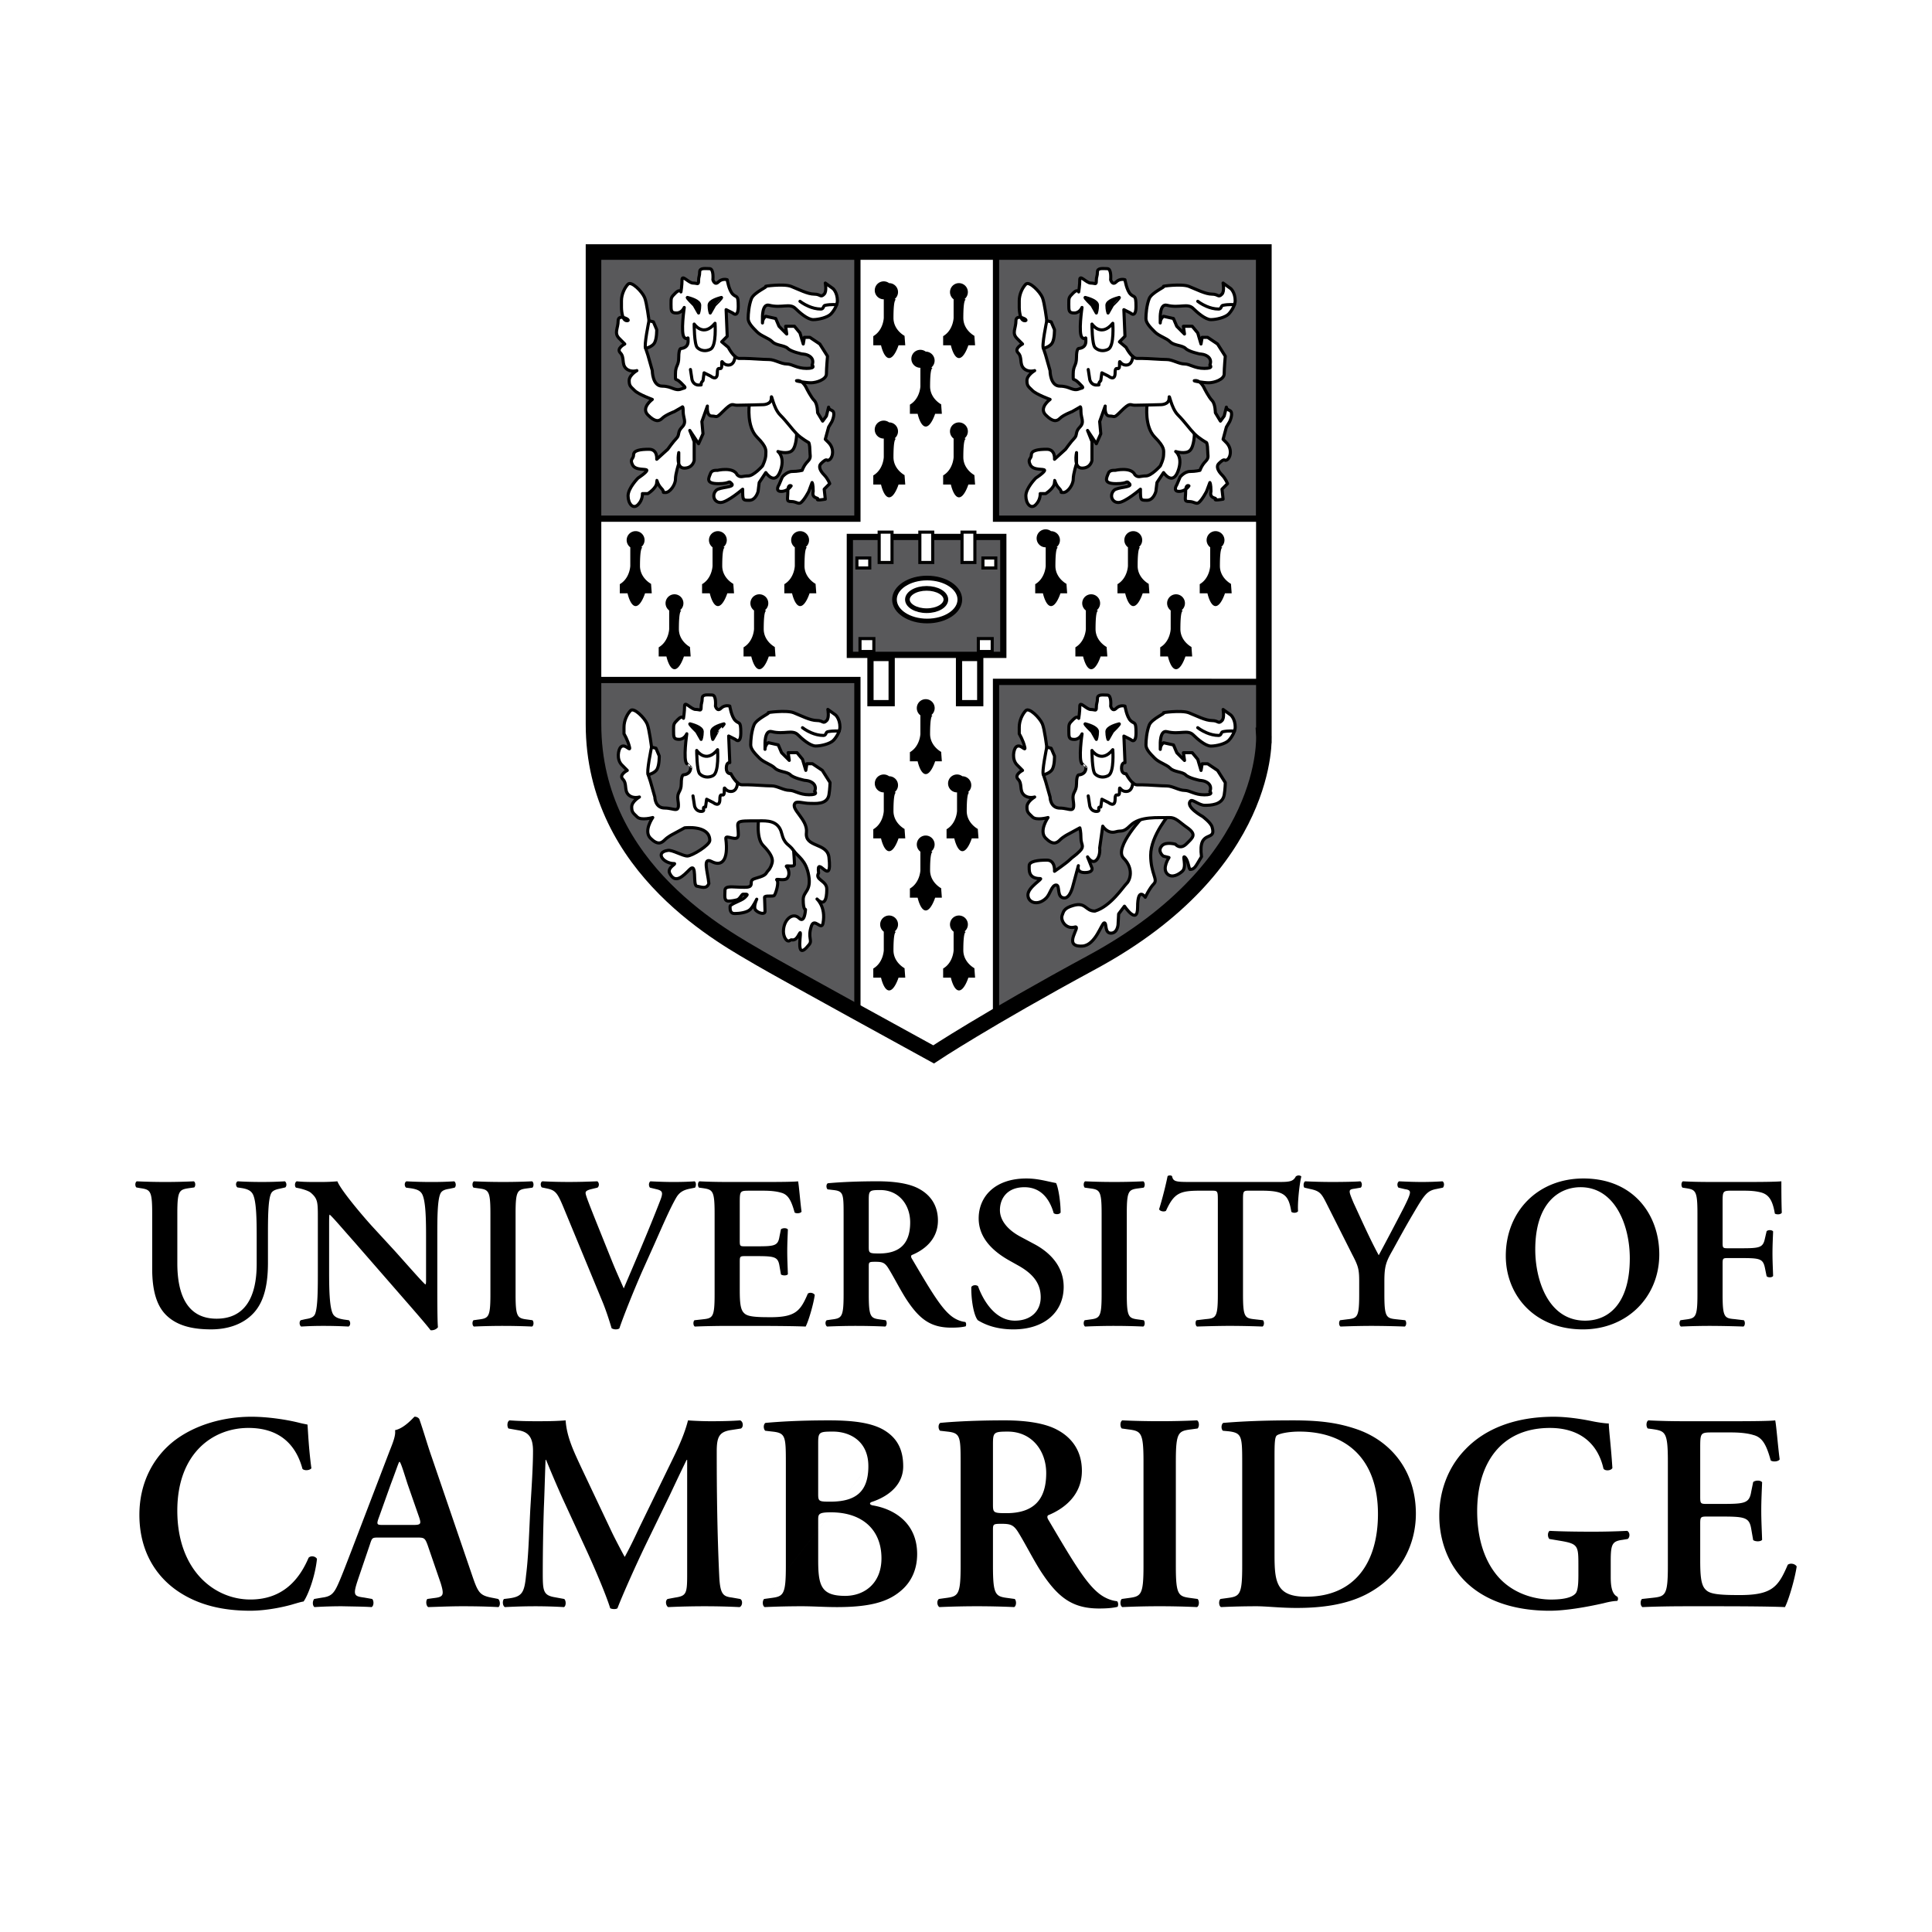
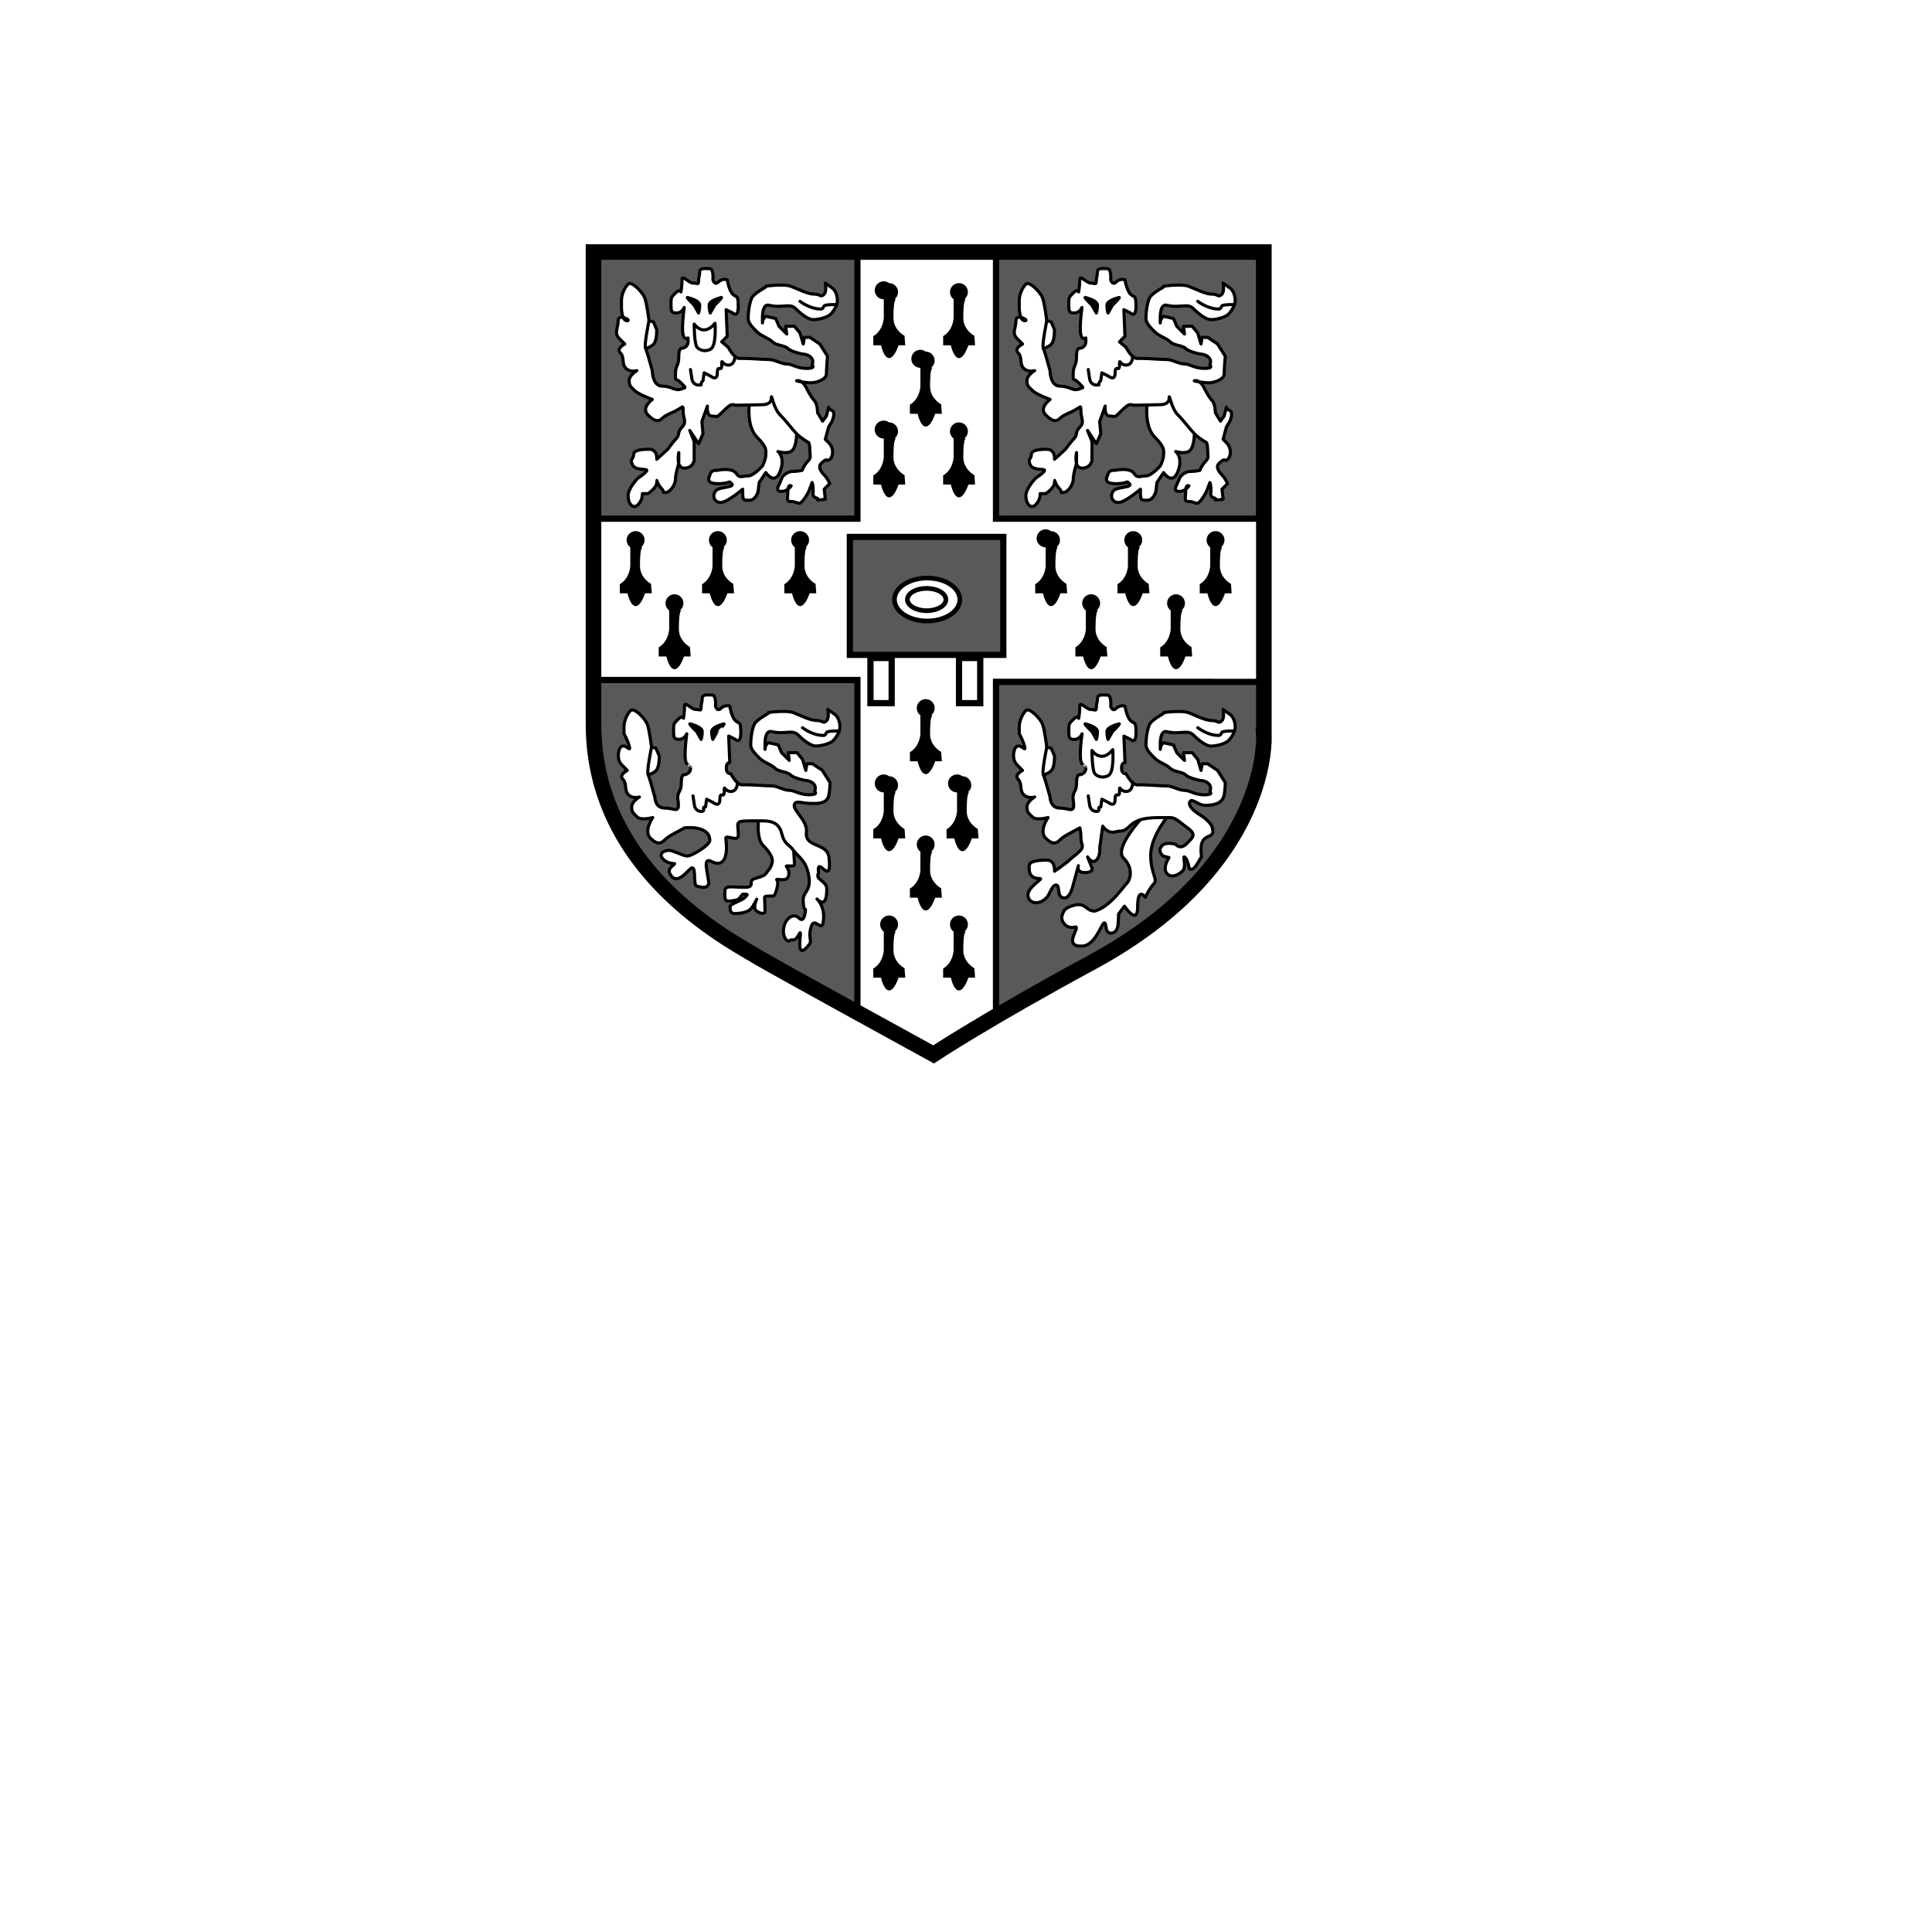
<svg xmlns="http://www.w3.org/2000/svg" width="2500" height="2500" viewBox="0 0 192.756 192.756">
  <path fill-rule="evenodd" clip-rule="evenodd" fill="#fff" d="M0 0h192.756v192.756H0V0z" />
  <path fill-rule="evenodd" clip-rule="evenodd" fill="#59595b" stroke="#000" stroke-width=".622" stroke-miterlimit="2.613" d="M59.276 25.275V51.75h26.267V25.275H59.276zM59.276 67.843s-2.627 16.841 14.347 26.475c5.165 2.932 11.92 6.702 11.92 6.702V67.843H59.276zM99.373 25.275V51.75h26.266V25.275H99.373zM99.373 68.031v33.313s7.189-3.568 13.512-7.704c6.467-4.232 9.873-9.828 9.873-9.828 5.277-8.204 3.338-15.782 3.338-15.782H99.373v.001z" />
  <path d="M114.438 40.411s-.271 2.15.775 3.2c1.043 1.051.879 1.327.879 1.77s-.33 1.106-.33 1.106-.881.995-1.43.995-.77.221-1.1-.111c-.367-.826-1.979-.442-1.979-.442s-.523-.072-.66.267c-.207.513-.551 1.06.77 1.06s.936-.388 1.32 0c.383.387-1.197.319-1.539.663-.469.469-.221 1.216.439 1.216.658 0 2.199-1.327 2.199-1.327 0 1.106 0 1.106.658 1.106.66 0 .881-.885.881-.885l.109-.885.66-.995s.879 1.328 1.43-.11c.549-1.438-.221-1.991-.221-1.991s1.004.318 1.43-.11c.426-.429.438-1.659.438-1.659l-1.539-4.091-3.19 1.223z" fill-rule="evenodd" clip-rule="evenodd" fill="#fff" stroke="#000" stroke-width=".31" stroke-linecap="round" stroke-linejoin="round" stroke-miterlimit="2.613" />
  <path d="M104.438 32s-.225-1.82-.439-2.322c-.266-.612-1.32-1.659-1.65-1.327-.33.332-.658.995-.658 1.658v.664s0 1.326.549 1.326-.879-.774-.879 0-.439 1.217.109 1.77l.549.553s-.879.442-.439.885.111 1.093.551 1.536c.439.442 1.098.233 1.098.233s-.77.442-.77.995c0 .553.166.608.551.995.385.386 1.758.884 1.758.884s-1.152.83-.439 1.548c.715.719 1.1.664 1.43.332.33-.332 1.209-.664 1.209-.664l.77-.442s.109-.221.109.442c0 .664.387 1.05-.109 1.548-.494.498-.219.774-.549 1.106-.33.332-.881 1.105-.881 1.105l-1.098.995s.109-.995-.77-.995c-.881 0-1.541.11-1.541.553s-.406.381-.109.995c.299.614 1.43.354 1.43.553s-.881.774-.881.774-.988.995-.988 1.769.496 1.382.988.884c.496-.497.441-1.105.441-1.105h.549s.881-.553.881-1.106 0 .111.439.553 0 .442.439.442.99-.775.99-1.327c0-.553.328-1.548.328-1.548v-1.106s-.328 1.548.551 1.548.99-.774.99-.774v-1.879l-.441-1.106.879 1.327.441-.995-.086-.957-.025-.259.551-1.549s-.109.996.439.996c.551 0 .385.277 1.1-.442.99-.995.91-.636 1.402-.636.584 0 2.557-.055 2.557-.055s.879.028.879-.636c0-.663.166.94.881 1.659.713.719 1.152 1.382 1.646 1.88.498.498 1.211.884 1.211.884s.109.222.109.775c0 .552.166.718-.221 1.106-.383.387-.549.884-.549.884s-.439.111-.988.111c-.551 0-.99.552-.99.552l-.33.774s-.439.664.219.664c.662 0 .99-.553.99-.553s-.328-.221-.328.553-.193 1.01.328 1.01c.549 0 .727.315.99.095.361-.301.77-1.105.77-1.105l.33-.885s.107.111.107.885c-.184.774.615.599.441.774-.174.174.771 0 .771 0l-.111-.996.551-.553s-.172-.483-.561-.875c-.389-.391-.59-.844-.32-1.115.27-.271.518-.477.66-.332.463 0 .805-1.069.109-1.77l-.328-.331.328-1.217.33-.553s.43-.922 0-1.105c-.373-.159-.33-.332-.33-.332l-.219.884-.375.507-.506-.838s0-.884-.33-1.216c-.328-.332-.77-1.216-.77-1.216s-.33-.774-.879-.774.77.22 1.32.22c.549 0 1.539-.331 1.539-.884 0-.553.109-1.769.109-1.769l-.77-1.216-.99-.663h-.549l-.111.663-.328-1.105-.551-.664h-.879l.109.774-.77-.774-.33-.773-.988-.221s-.33.221-.33.664v-.442s-.068-1.513.66-1.327c1.277.327 2.061-.25 2.639.332.385.387 1.207 1.105 1.756 1.105.553 0 1.432-.221 1.762-.553s.66-.932.66-1.327c0-.84-.441-1.216-.441-1.216l-.508-.366-.26-.187s.158.834-.111 1.106c-.389.391-.33 0-.99 0s-1.562-.48-2.309-.774c-.746-.294-2.811 0-2.527 0s-1.186.6-1.43 1.216c-.264.664-.33 1.548-.33 1.991s.439.885.881 1.327c.438.442 1.152.607 1.539.995.383.387 1.207.332 1.539.663.328.332 1.428.553 1.428.553s.551 0 .881.332c.328.331.109.774.109.774s.439.332-.551.332-1.428-.442-1.979-.442-1.209-.442-1.758-.442c-.551 0-1.871-.11-2.42-.11h-.549c-.551 0-1.1-1.105-1.1-1.105l-.66-.553.549-.553-.109-2.655.66.333s.549.553.549-.664c0-1.216-.164-.829-.549-1.216s-.551-1.438-.551-1.438-.494-.166-.879.221-.549-.221-.549-.221.109-1.106-.332-1.106c-.439 0-.988-.111-.988.332 0 .442-.111.442-.111.884s-.109.221-.549.221-1.1-.885-1.1-.332c0 .553-.109 1.216-.109 1.216s-.109-.331-.549.111c-.439.442-.439.442-.439 1.105 0 .665-.002.886.549.886.549 0 .77-.553.77-.553s-.385 2.599 0 2.985.385-.332.385.387-.715.719-.715.719-.221 0-.221.885c0 .884-.328.774-.328 1.658s-.057.277.549.884c.605.609.459.447.055.609-.664.265-.934-.276-1.924-.276s-.99-1.548-.99-1.548l-.439-1.548-.219-.664s.664-.167.879-.553c.246-.442.221-1.327.221-1.327l-.33-.774-.439-.112z" fill-rule="evenodd" clip-rule="evenodd" fill="#fff" stroke="#000" stroke-width=".31" stroke-linecap="round" stroke-linejoin="round" stroke-miterlimit="2.613" />
-   <path d="M108.945 32.333s.904 1.359 2.078-.078c0 0 .172 2.255-.447 2.585-.471.25-.996.162-1.322-.167-.313-.312-.309-2.34-.309-2.34" fill="none" stroke="#000" stroke-width=".31" stroke-linecap="round" stroke-linejoin="round" stroke-miterlimit="2.613" />
  <path d="M108.285 29.679c.199.06 1.209.309 1.209.774s-.111.774-.111.774l-.438-.774s-.861-.833-.66-.774zM111.646 29.681c-.201.059-1.209.309-1.209.773s.111.774.111.774l.439-.774c.001.001.859-.832.659-.773z" fill-rule="evenodd" clip-rule="evenodd" stroke="#000" stroke-width=".31" stroke-linecap="round" stroke-linejoin="round" stroke-miterlimit="2.613" />
  <path d="M113.012 35.556s0 .868-.658.868c-.66 0-.66-.774-.66 0s-.439-.111-.439.774c0 .884-.66.332-.66.332m-.001-.001l-.66-.332-.109.774m-.001.001c-.441.442.109.442-.441.442-.549 0-.658-.552-.658-.552m0 0l-.152-.996m10.927-6.805s.354.284.883.507c.344.146.764.266 1.205.266.281 0 .219-.331.418-.371.6-.122 1.152-.061 1.152-.061M104.438 32s-.535 2.56-.33 2.765" fill="none" stroke="#000" stroke-width=".31" stroke-linecap="round" stroke-linejoin="round" stroke-miterlimit="2.613" />
  <path d="M114.199 81.309s-3.141 3.267-2.096 4.316c1.045 1.051.641 2.198.301 2.521-.34.322-1.584 2.284-3.168 2.755-.957 0-.879-.928-2.158-.56-.971.278-.965.627-1.102.966-.207.514.369 1.43 1.25 1.188.746-.205-1.342 2.003.752 1.896 1.332-.066 1.93-2.316 2.199-2.316s0 1.028.66 1.028.713-.86.713-.86l.057-1.061.582-.77s1.311 1.961 1.311.11c0-2.137.764-1 .764-1s.436-.924.863-1.352c.426-.429-.322-1.012-.322-2.839 0-2.008 1.955-4.196 1.955-4.196l-2.561.174z" fill-rule="evenodd" clip-rule="evenodd" fill="#fff" stroke="#000" stroke-width=".31" stroke-linecap="round" stroke-linejoin="round" stroke-miterlimit="2.613" />
  <path d="M104.438 74.542s-.225-1.821-.439-2.323c-.266-.612-1.32-1.658-1.65-1.327-.33.332-.658.996-.658 1.659v.663s.387.629.549 1.328c.125.538-.449-.434-.879 0-.229.228-.439 1.216.109 1.769l.549.553s-.879.442-.439.884c.439.443.111 1.094.551 1.536s1.098.233 1.098.233-.77.443-.77.995c0 .553.166.608.551.995s1.553.058 1.553.058-.947 1.34-.234 2.059c.715.718 1.1.502 1.43.171.33-.332.826-.574.826-.574l1.152-.626s.109.35.109 1.013c0 .664.387.805-.109 1.303-.494.497-.688.548-1.02.879-.33.331-1.508 1.138-1.508 1.138s.109-1.115-.77-1.115c-.881 0-1.754.114-1.754.557s-.111 1.287 1.109 1.287c.287 0-1.236.856-1.236 1.63 0 .775 1.002 1.136 1.834.301.389-.392.541-1.288.98-1.288s-.012 1.289.84 1.289c.549 0 .822-1.157.822-1.157l.557-2.062s-.24.688.639.688c.881 0 .717-.463.717-.463l-.441-1.105s.447.759.879.324c.434-.436.33-1.208.33-1.208l.307-2.181s.469.816 1.322.558c.527-.158.693.119 1.408-.6.988-.996 2.793-.771 3.891-.815.66-.027.955.404 1.783.986 1.023.719.564 1.019-.045 1.63-.639.643-1.107.043-1.107.043s-.934-.262-1.322.129c-.555.558.113 1.06.113 1.06l.568.142s-.725 1.073-.17 1.63c.467.47 1.152.045 1.492-.257.52-.463-.094-1.768.299-1.373.293.295.332 1.038.475 1.184.465 0 .549-.282 1.146-1.27-.383-2.873 1.535-1.373 1.055-2.966-.133-.448-.943-1.041-.943-1.041s-1.783-.977-1.199-1.562c.191-.193.857.443 1.406.443.551 0 1.771-.021 1.947-1.047.094-.543.109-1.216.109-1.216l-.77-1.216-.99-.664h-.549l-.111.664-.328-1.106-.551-.663h-.879l.109.773-.77-.773-.33-.774-.988-.221s-.33.221-.33.663v-.442s-.068-1.513.66-1.326c1.277.326 2.061-.25 2.639.332.385.387 1.207 1.106 1.756 1.106.553 0 1.432-.222 1.762-.554s.66-.933.66-1.327c0-.84-.441-1.217-.441-1.217l-.508-.365-.26-.187s.158.833-.111 1.106c-.389.39-.33 0-.99 0s-1.562-.481-2.309-.775c-.746-.293-2.811 0-2.527 0s-1.186.601-1.43 1.217c-.264.664-.33 1.547-.33 1.99s.439.885.881 1.328c.438.441 1.152.607 1.539.995.383.386 1.207.332 1.539.663.328.332 1.428.552 1.428.552s.551.001.881.333c.328.332.109.773.109.773s.439.332-.551.332-1.428-.442-1.979-.442-1.209-.443-1.758-.443c-.551 0-1.871-.109-2.42-.109h-.549c-.551 0-1.1-1.107-1.1-1.107s-.457.059-.457-.552.346-.554.346-.554l-.109-2.654.66.333s.549.552.549-.664-.164-.83-.549-1.216c-.385-.388-.551-1.438-.551-1.438s-.494-.166-.879.221-.549-.221-.549-.221.109-1.105-.332-1.105c-.439 0-.988-.111-.988.332s-.111.442-.111.885c0 .442-.109.221-.549.221s-1.1-.885-1.1-.332c0 .553-.109 1.217-.109 1.217s-.109-.332-.549.11-.439.442-.439 1.105-.002.885.549.885c.549 0 .77-.554.77-.554s-.385 2.603 0 2.988c.385.388.385.384.385.384 0 .719-.715.719-.715.719s-.221 0-.221.885c0 .884-.461.784-.328 1.658.215 1.417-.33.773-1.32.773s-.99-1.104-.99-1.104l-.439-1.549-.219-.663s.664-.166.879-.553c.246-.442.221-1.327.221-1.327l-.33-.774-.442-.113z" fill-rule="evenodd" clip-rule="evenodd" fill="#fff" stroke="#000" stroke-width=".31" stroke-linecap="round" stroke-linejoin="round" stroke-miterlimit="2.613" />
  <path d="M108.945 74.874s.904 1.36 2.078-.078c0 0 .172 2.256-.447 2.586-.471.25-.996.162-1.322-.166-.313-.315-.309-2.342-.309-2.342" fill="none" stroke="#000" stroke-width=".31" stroke-linecap="round" stroke-linejoin="round" stroke-miterlimit="2.613" />
  <path d="M108.285 72.22c.199.059 1.209.309 1.209.775 0 .465-.111.774-.111.774l-.438-.774s-.861-.833-.66-.775zM111.646 72.222c-.201.06-1.209.308-1.209.774 0 .465.111.774.111.774l.439-.774c.001 0 .859-.833.659-.774z" fill-rule="evenodd" clip-rule="evenodd" stroke="#000" stroke-width=".31" stroke-linecap="round" stroke-linejoin="round" stroke-miterlimit="2.613" />
  <path d="M113.012 78.097s0 .868-.658.868c-.66 0-.66-.773-.66 0 0 .774-.439-.11-.439.774s-.66.333-.66.333m-.001 0l-.66-.333-.109.774m-.001 0c-.486 0 .109.441-.441.441-.549 0-.658-.552-.658-.552m0 0l-.152-.995m10.927-6.804s.354.283.883.507c.344.146.764.267 1.205.267.281 0 .219-.332.418-.372.6-.121 1.152-.061 1.152-.061m-18.72 1.598s-.535 2.56-.33 2.764" fill="none" stroke="#000" stroke-width=".31" stroke-linecap="round" stroke-linejoin="round" stroke-miterlimit="2.613" />
  <path d="M74.751 40.411s-.27 2.15.775 3.2c1.044 1.051.879 1.327.879 1.77s-.33 1.106-.33 1.106-.879.995-1.429.995-.77.221-1.1-.111c-.369-.826-1.979-.442-1.979-.442s-.523-.072-.66.267c-.206.513-.549 1.06.77 1.06 1.32 0 .935-.388 1.32 0 .384.387-1.197.319-1.54.663-.466.469-.22 1.216.44 1.216.659 0 2.199-1.327 2.199-1.327 0 1.106 0 1.106.66 1.106s.879-.885.879-.885l.11-.885.66-.995s.88 1.328 1.43-.11c.549-1.438-.22-1.991-.22-1.991s1.003.318 1.43-.11c.426-.429.438-1.659.438-1.659l-1.538-4.091-3.194 1.223z" fill-rule="evenodd" clip-rule="evenodd" fill="#fff" stroke="#000" stroke-width=".31" stroke-linecap="round" stroke-linejoin="round" stroke-miterlimit="2.613" />
  <path d="M64.751 32s-.223-1.82-.44-2.322c-.264-.612-1.319-1.659-1.648-1.327-.33.332-.66.995-.66 1.658v.664s0 1.326.549 1.326c.55 0-.879-.774-.879 0s-.44 1.217.11 1.77l.55.553s-.88.442-.44.885.11 1.093.55 1.536c.439.442 1.099.233 1.099.233s-.769.442-.769.995c0 .553.165.608.549.995.385.386 1.759.884 1.759.884s-1.154.83-.439 1.548c.715.719 1.1.664 1.43.332.33-.332 1.209-.664 1.209-.664l.77-.442s.11-.221.11.442c0 .664.384 1.05-.11 1.548-.495.498-.22.774-.55 1.106-.329.332-.879 1.105-.879 1.105l-1.1.995s.109-.995-.77-.995c-.88 0-1.539.11-1.539.553s-.408.381-.11.995 1.429.354 1.429.553-.879.774-.879.774-.989.995-.989 1.769.494 1.382.989.884c.495-.497.439-1.105.439-1.105h.55s.88-.553.88-1.106 0 .111.439.553c.44.442 0 .442.44.442.439 0 .99-.775.99-1.327 0-.553.329-1.548.329-1.548v-1.106s-.329 1.548.55 1.548.989-.774.989-.774v-1.879l-.44-1.106.879 1.327.439-.995-.086-.957-.024-.259.549-1.549s-.109.996.441.996c.549 0 .384.277 1.099-.442.989-.995.91-.636 1.401-.636.583 0 2.557-.055 2.557-.055s.879.028.879-.636c0-.663.166.94.88 1.659.714.719 1.154 1.382 1.648 1.88.496.498 1.211.884 1.211.884s.109.222.109.775c0 .552.165.718-.22 1.106-.385.387-.55.884-.55.884s-.44.111-.989.111c-.55 0-.99.552-.99.552l-.329.774s-.44.664.22.664c.659 0 .989-.553.989-.553s-.33-.221-.33.553-.191 1.01.33 1.01c.548 0 .727.315.99.095.361-.301.77-1.105.77-1.105l.329-.885s.11.111.11.885c-.186.774.614.599.439.774-.175.174.77 0 .77 0l-.11-.996.55-.553s-.17-.483-.56-.875c-.389-.391-.589-.844-.319-1.115.27-.271.516-.477.659-.332.464 0 .807-1.069.11-1.77l-.33-.331.33-1.217.33-.553s.43-.922 0-1.105c-.373-.159-.33-.332-.33-.332l-.22.884-.376.507-.504-.838s0-.884-.33-1.216c-.33-.332-.769-1.216-.769-1.216s-.33-.774-.879-.774.77.22 1.319.22c.55 0 1.54-.331 1.54-.884 0-.553.109-1.769.109-1.769l-.77-1.216-.989-.663h-.55l-.11.663-.33-1.105-.549-.664h-.88l.11.774-.77-.774-.33-.773-.99-.221s-.33.221-.33.664v-.442s-.068-1.513.66-1.327c1.277.327 2.061-.25 2.639.332.384.387 1.209 1.105 1.759 1.105s1.429-.221 1.759-.553.66-.932.66-1.327c0-.84-.439-1.216-.439-1.216l-.509-.366-.26-.187s.16.834-.11 1.106c-.388.391-.33 0-.99 0-.659 0-1.562-.48-2.309-.774-.747-.294-2.812 0-2.529 0s-1.184.6-1.428 1.216c-.265.664-.33 1.548-.33 1.991s.439.885.879 1.327c.44.442 1.155.607 1.539.995.385.387 1.21.332 1.539.663.33.332 1.43.553 1.43.553s.55 0 .879.332c.33.331.11.774.11.774s.44.332-.549.332c-.991 0-1.429-.442-1.979-.442s-1.209-.442-1.759-.442c-.55 0-1.869-.11-2.419-.11h-.55c-.55 0-1.1-1.105-1.1-1.105l-.66-.553.55-.553-.11-2.655.66.333s.55.553.55-.664c0-1.216-.165-.829-.55-1.216s-.55-1.438-.55-1.438-.494-.166-.88.221c-.384.387-.549-.221-.549-.221s.109-1.106-.33-1.106c-.44 0-.99-.111-.99.332 0 .442-.11.442-.11.884s-.11.221-.55.221-1.099-.885-1.099-.332c0 .553-.11 1.216-.11 1.216s-.11-.331-.549.111c-.44.442-.44.442-.44 1.105 0 .665 0 .886.549.886.55 0 .771-.553.771-.553s-.385 2.599 0 2.985c.384.387.384-.332.384.387s-.714.719-.714.719-.22 0-.22.885c0 .884-.329.774-.329 1.658s-.056.277.549.884c.604.609.459.447.055.609-.664.265-.935-.276-1.924-.276-.99 0-.99-1.548-.99-1.548l-.439-1.548-.22-.664s.665-.167.88-.553c.245-.442.22-1.327.22-1.327l-.33-.774-.439-.112z" fill-rule="evenodd" clip-rule="evenodd" fill="#fff" stroke="#000" stroke-width=".31" stroke-linecap="round" stroke-linejoin="round" stroke-miterlimit="2.613" />
  <path d="M69.259 32.333s.904 1.359 2.079-.078c0 0 .17 2.255-.447 2.585-.471.25-.997.162-1.324-.167-.311-.312-.308-2.34-.308-2.34" fill="none" stroke="#000" stroke-width=".31" stroke-linecap="round" stroke-linejoin="round" stroke-miterlimit="2.613" />
  <path d="M68.599 29.679c.201.06 1.209.309 1.209.774s-.11.774-.11.774l-.439-.774s-.86-.833-.66-.774zM71.961 29.681c-.2.059-1.21.309-1.21.773s.11.774.11.774l.439-.774c.001.001.862-.832.661-.773z" fill-rule="evenodd" clip-rule="evenodd" stroke="#000" stroke-width=".31" stroke-linecap="round" stroke-linejoin="round" stroke-miterlimit="2.613" />
  <path d="M73.327 35.556s0 .868-.659.868c-.66 0-.66-.774-.66 0s-.439-.111-.439.774c0 .884-.66.332-.66.332m-.001-.001l-.659-.332-.11.774m-.001.001c-.439.442.11.442-.439.442s-.659-.552-.659-.552m0 0l-.153-.996m10.926-6.805s.354.284.883.507c.345.146.763.266 1.207.266.281 0 .217-.331.417-.371.599-.122 1.153-.061 1.153-.061M64.751 32s-.533 2.56-.33 2.765" fill="none" stroke="#000" stroke-width=".31" stroke-linecap="round" stroke-linejoin="round" stroke-miterlimit="2.613" />
  <path d="M126.096 73.37V25.145H59.214v47.106c0 14.546 13.406 21.456 16.625 23.373 1.784 1.062 17.306 9.573 17.306 9.573s5.188-3.447 15.823-9.201c17.923-9.697 17.128-22.626 17.128-22.626z" fill="none" stroke="#000" stroke-width="1.554" stroke-miterlimit="2.613" />
  <path d="M75.729 81.404s-.368 2.17.413 2.955c.78.786.918 1.247.918 1.523 0 .278-.184.74-.413.97-.229.23-.138.416-.826.646-.689.231-.873.186-.873.647 0 .462-.504.37-1.147.37-.644 0-1.47-.185-1.47.324 0 .507-.138 1.061.368 1.061.253 0 .568-.052.841-.125.272-.072.469-.559.582-.561.527-.007.527-.007.189.333s-1.474.628-1.474.906 0 .693.459.693 1.24-.093 1.561-.416c.322-.323.643-1.016.643-1.016s-.39.808-.092 1.107c.298.301.918.462.918.093s-.046-1.153-.046-1.385.827-.046.964-.185c.139-.139.505-1.292.276-1.523-.229-.231.712.114 1.01-.186.299-.301.184-.923-.046-1.153-.229-.231.781.092.781-.231 0-.324-.083-1.386-.083-1.386l-.974-2.816-2.479-.645z" fill-rule="evenodd" clip-rule="evenodd" fill="#fff" stroke="#000" stroke-width=".31" stroke-linecap="round" stroke-linejoin="round" stroke-miterlimit="2.613" />
  <path d="M65.004 74.542s-.223-1.821-.44-2.323c-.264-.612-1.319-1.658-1.649-1.327-.33.332-.66.996-.66 1.659v.663s.388.629.55 1.328c.125.538-.448-.434-.88 0-.227.228-.439 1.216.11 1.769l.549.553s-.879.442-.439.884c.439.443.11 1.094.55 1.536.44.442 1.1.233 1.1.233s-.77.443-.77.995c0 .553.165.608.549.995.385.387 1.553.058 1.553.058s-.948 1.34-.233 2.059c.714.718 1.1.502 1.429.171.33-.332.825-.574.825-.574l1.154-.626s2.514-.315 2.514 1.256c0 .469-1.769 1.553-2.239 1.553-.469 0-1.491-.622-1.928-.561-1.342.184-.469 1.316.611 1.316.289 0-.724.399-.444.968.551 1.125 1.357.257 1.979-.368.804-.808.282 1.578.726 1.653.444.075.973.344 1.203-.268-.116-1.165-.669-2.683.276-2.188 1.003.526 1.698-.095 1.415-2.283-.066-.508 1.248.444 1.248-.378 0-1.433-.61-1.398 2.126-1.398.659 0 1.868-.08 2.189 1.214.303 1.217.709 1.044 1.204 1.753.45.643 1.23.924 1.505 2.493.275 1.57-.551 1.571-.551 2.4 0 1.034.228.986.228.986s-.067 1.44-.641.862c-.624-.627-1.561.143-1.561 1.34 0 .525.349 1.162.689.86.158-.142.437.266.9-.639.408-.796-.626 3.104.981 1.072.348-.44-.171-.645.214-1.829.299-.922 1.011.499 1.165-.299.322-1.663-.655-2.468-.599-2.411.987.993.975-.679.975-1.003 0-.85-1.227-.905-.814-1.592-.267-2.005 1.4 1.617 1.033-1.562-.173-1.5-2.433-.954-2.249-2.479.16-1.329-1.688-2.369-1.106-2.954.191-.193.858.045 1.408.045s1.77.165 1.945-.861c.094-.543.11-1.216.11-1.216l-.77-1.216-.99-.664h-.549l-.11.664-.33-1.106-.55-.663h-.88l.11.773-.769-.773-.33-.774-.99-.221s-.33.221-.33.663v-.442s-.069-1.513.66-1.326c1.278.326 2.061-.25 2.639.332.385.387 1.209 1.106 1.759 1.106s1.429-.222 1.759-.554c.33-.332.659-.933.659-1.327 0-.84-.439-1.217-.439-1.217l-.509-.365-.26-.187s.16.833-.11 1.106c-.389.39-.33 0-.989 0s-1.562-.481-2.309-.775c-.746-.293-2.811 0-2.528 0 .283 0-1.184.601-1.429 1.217-.264.664-.33 1.547-.33 1.99s.439.885.88 1.328c.439.441 1.154.607 1.539.995.385.386 1.209.332 1.539.663.33.332 1.429.552 1.429.552s.55.001.879.333c.33.332.11.773.11.773s.439.332-.55.332-1.429-.442-1.979-.442-1.209-.443-1.759-.443-1.869-.109-2.419-.109h-.549c-.55 0-1.1-1.107-1.1-1.107s-.456.059-.456-.552.347-.554.347-.554l-.11-2.654.66.333s.55.552.55-.664-.165-.83-.55-1.216c-.385-.388-.55-1.438-.55-1.438s-.495-.166-.879.221c-.385.387-.55-.221-.55-.221s.11-1.105-.33-1.105-.99-.111-.99.332-.11.442-.11.885c0 .442-.11.221-.55.221-.44 0-1.1-.885-1.1-.332 0 .553-.11 1.217-.11 1.217s-.109-.332-.549.11-.44.442-.44 1.105 0 .885.55.885c.549 0 .77-.554.77-.554s-.385 2.603 0 2.988c.384.388.384.384.384.384 0 .719-.715.719-.715.719s-.22 0-.22.885c0 .884-.462.784-.33 1.658.215 1.417-.33.773-1.319.773-.99 0-.99-1.104-.99-1.104l-.439-1.549-.22-.663s.665-.166.88-.553c.245-.442.22-1.327.22-1.327l-.33-.774-.439-.107z" fill-rule="evenodd" clip-rule="evenodd" fill="#fff" stroke="#000" stroke-width=".31" stroke-linecap="round" stroke-linejoin="round" stroke-miterlimit="2.613" />
-   <path d="M69.511 74.874s.905 1.36 2.08-.078c0 0 .171 2.256-.447 2.586-.471.25-.997.162-1.324-.166-.311-.315-.309-2.342-.309-2.342" fill="none" stroke="#000" stroke-width=".31" stroke-linecap="round" stroke-linejoin="round" stroke-miterlimit="2.613" />
  <path d="M68.852 72.22c.2.059 1.209.309 1.209.775 0 .465-.11.774-.11.774l-.44-.774s-.86-.833-.659-.775zM72.214 72.222c-.2.06-1.209.308-1.209.774 0 .465.11.774.11.774l.44-.774c-.001 0 .86-.833.659-.774z" fill-rule="evenodd" clip-rule="evenodd" stroke="#000" stroke-width=".31" stroke-linecap="round" stroke-linejoin="round" stroke-miterlimit="2.613" />
  <path d="M65.004 74.542s-.534 2.56-.33 2.764m15.392-4.703s.354.283.883.507c.344.146.763.267 1.207.267.281 0 .217-.332.417-.372.6-.121 1.154-.061 1.154-.061M73.58 78.097s0 .868-.66.868c-.659 0-.659-.773-.659 0 0 .774-.44-.11-.44.774s-.659.333-.659.333m-.001 0l-.66-.333-.11.774m0 0c-.486 0 .11.441-.439.441s-.66-.552-.66-.552m0 0l-.153-.995" fill="none" stroke="#000" stroke-width=".31" stroke-linecap="round" stroke-linejoin="round" stroke-miterlimit="2.613" />
  <path d="M106.402 58.251s-1.104-.574-1.104-1.79c0-1.785.197-1.829.252-1.805l-.125-.079a.894.894 0 0 0-.565-1.584.896.896 0 1 0-.53 1.612v1.856s-.041 1.232-1.047 1.823v.912h.771s.271 1.273.809 1.273.938-1.273.938-1.273h.67l-.069-.945z" fill-rule="evenodd" clip-rule="evenodd" />
  <path d="M105.551 54.657l.016.01c-.001 0-.006-.006-.016-.01zM114.607 58.251s-1.104-.574-1.104-1.79c0-1.785.197-1.829.254-1.805l-.125-.079a.894.894 0 0 0-.565-1.584.893.893 0 0 0-.528 1.612l-.004.002v1.854s-.039 1.232-1.045 1.823v.912h.771s.273 1.273.809 1.273c.537 0 .936-1.273.936-1.273h.672l-.071-.945z" fill-rule="evenodd" clip-rule="evenodd" />
  <path d="M113.758 54.657l.016.01c-.001 0-.006-.006-.016-.01zM122.814 58.251s-1.104-.574-1.104-1.79c0-1.785.199-1.829.254-1.805l-.125-.079a.894.894 0 0 0-.565-1.584.895.895 0 0 0-.53 1.612l-.002.002v1.854s-.039 1.232-1.045 1.823v.912h.771s.271 1.273.809 1.273.938-1.273.938-1.273h.67l-.071-.945z" fill-rule="evenodd" clip-rule="evenodd" />
  <path d="M121.965 54.657l.016.01c-.001 0-.006-.006-.016-.01zM64.956 58.251s-1.104-.574-1.104-1.79c0-1.785.198-1.829.253-1.805l-.126-.079a.892.892 0 0 0-.563-1.584.893.893 0 0 0-.53 1.612l-.002.002v1.854s-.039 1.232-1.047 1.823l.001.912h.772s.272 1.273.809 1.273c.538 0 .937-1.273.937-1.273h.671l-.071-.945z" fill-rule="evenodd" clip-rule="evenodd" />
  <path d="M64.104 54.657l.016.01s-.006-.006-.016-.01zM73.162 58.251s-1.104-.574-1.104-1.79c0-1.785.197-1.829.253-1.805l-.126-.079a.893.893 0 0 0-.563-1.584.892.892 0 0 0-.889.896c0 .294.143.553.361.716l-.003.002v1.854s-.04 1.232-1.046 1.823v.912h.771s.273 1.273.811 1.273c.537 0 .936-1.273.936-1.273h.671l-.072-.945z" fill-rule="evenodd" clip-rule="evenodd" />
  <path d="M72.311 54.657l.016.01s-.006-.006-.016-.01zM81.37 58.251s-1.105-.574-1.105-1.79c0-1.785.198-1.829.254-1.805l-.126-.079a.893.893 0 0 0-.564-1.584.892.892 0 0 0-.528 1.612l-.002.002v1.854s-.04 1.232-1.047 1.823v.912h.772s.273 1.273.81 1.273.936-1.273.936-1.273h.671l-.071-.945z" fill-rule="evenodd" clip-rule="evenodd" />
-   <path d="M80.519 54.657l.015.01s-.006-.006-.015-.01zM77.301 64.55s-1.104-.574-1.104-1.789c0-1.786.197-1.829.253-1.805l-.126-.079a.892.892 0 0 0-.563-1.584.893.893 0 0 0-.528 1.613l-.003.001v1.854s-.04 1.232-1.046 1.823v.911h.772s.272 1.273.81 1.273c.536 0 .936-1.273.936-1.273h.671l-.072-.945z" fill-rule="evenodd" clip-rule="evenodd" />
  <path d="M76.45 60.956l.015.01s-.005-.007-.015-.01zM68.837 64.55s-1.104-.574-1.104-1.789c0-1.786.196-1.829.253-1.805l-.127-.079a.894.894 0 0 0-.563-1.584.893.893 0 0 0-.529 1.613l-.003.001v1.854s-.04 1.232-1.046 1.823v.911h.771s.273 1.273.81 1.273.936-1.273.936-1.273h.672l-.07-.945z" fill-rule="evenodd" clip-rule="evenodd" />
  <path d="M67.987 60.956l.015.01s-.006-.007-.015-.01zM118.873 64.55s-1.105-.574-1.105-1.789c0-1.786.197-1.829.254-1.805l-.127-.079a.893.893 0 0 0-.563-1.584.893.893 0 0 0-.889.896.9.9 0 0 0 .359.717l-.002.001v1.854s-.039 1.232-1.045 1.823v.911h.771s.273 1.273.809 1.273c.537 0 .936-1.273.936-1.273h.672l-.07-.945z" fill-rule="evenodd" clip-rule="evenodd" />
  <path d="M118.021 60.956l.016.01s-.006-.007-.016-.01zM110.408 64.55s-1.104-.574-1.104-1.789c0-1.786.197-1.829.254-1.805l-.127-.079a.893.893 0 0 0-.563-1.584.893.893 0 0 0-.53 1.613l-.002.001v1.854s-.041 1.232-1.045 1.823v.911h.77s.273 1.273.811 1.273.936-1.273.936-1.273h.672l-.072-.945z" fill-rule="evenodd" clip-rule="evenodd" />
  <path d="M109.559 60.956l.016.01c-.001 0-.009-.007-.016-.01zM90.246 47.401s-1.104-.575-1.104-1.789c0-1.786.197-1.83.253-1.806l-.127-.079a.893.893 0 0 0-.563-1.584.896.896 0 1 0-.529 1.613l-.001.001v1.854s-.04 1.231-1.047 1.823v.911h.772s.272 1.274.81 1.274c.536 0 .936-1.274.936-1.274h.671l-.071-.944z" fill-rule="evenodd" clip-rule="evenodd" />
  <path d="M89.395 43.807l.015.01s-.006-.006-.015-.01zM97.215 47.401s-1.104-.575-1.104-1.789c0-1.786.197-1.83.253-1.806l-.126-.079a.892.892 0 1 0-1.093.029l-.002.001v1.854s-.04 1.231-1.046 1.823v.911h.771s.272 1.274.81 1.274c.536 0 .935-1.274.935-1.274h.672l-.07-.944z" fill-rule="evenodd" clip-rule="evenodd" />
  <path d="M96.365 43.807l.016.01c-.001 0-.007-.006-.016-.01zM90.246 33.506s-1.104-.574-1.104-1.789c0-1.786.197-1.829.253-1.805l-.127-.079a.893.893 0 0 0-.563-1.585.895.895 0 1 0-.529 1.613l-.001.001v1.854s-.04 1.232-1.047 1.823v.911h.772s.272 1.273.81 1.273c.536 0 .936-1.273.936-1.273h.671l-.071-.944z" fill-rule="evenodd" clip-rule="evenodd" />
  <path d="M89.395 29.912l.015.01s-.006-.006-.015-.01zM97.215 33.506s-1.104-.574-1.104-1.789c0-1.786.197-1.829.253-1.805l-.126-.079a.894.894 0 0 0-.564-1.585.894.894 0 0 0-.529 1.613l-.002.001v1.854s-.04 1.232-1.046 1.823v.911h.771s.272 1.273.81 1.273c.536 0 .935-1.273.935-1.273h.672l-.07-.944z" fill-rule="evenodd" clip-rule="evenodd" />
  <path d="M96.365 29.912l.016.01c-.001 0-.007-.006-.016-.01zM90.246 96.598s-1.104-.574-1.104-1.789c0-1.786.197-1.83.253-1.806l-.127-.078a.892.892 0 0 0-.563-1.584.892.892 0 0 0-.889.895.9.9 0 0 0 .36.718h-.001v1.854s-.04 1.232-1.047 1.822v.912h.772s.272 1.273.81 1.273c.536 0 .936-1.273.936-1.273h.671l-.071-.944z" fill-rule="evenodd" clip-rule="evenodd" />
  <path d="M89.395 93.003l.015.011s-.006-.006-.015-.011zM97.215 96.598s-1.104-.574-1.104-1.789c0-1.786.197-1.83.253-1.806l-.126-.078a.893.893 0 0 0-.564-1.584.893.893 0 0 0-.529 1.613h-.002v1.854s-.04 1.232-1.046 1.822v.912h.771s.272 1.273.81 1.273c.536 0 .935-1.273.935-1.273h.672l-.07-.944zM96.365 93.003l.016.011-.016-.011zM90.246 82.704s-1.104-.574-1.104-1.789c0-1.786.197-1.83.253-1.807l-.127-.077a.893.893 0 0 0-.563-1.585.894.894 0 1 0-.529 1.612l-.001.002v1.854s-.04 1.232-1.047 1.823v.911h.772s.272 1.274.81 1.274c.536 0 .936-1.274.936-1.274h.671l-.071-.944zM89.395 79.107l.015.011-.015-.011zM97.555 82.704s-1.104-.574-1.104-1.789c0-1.786.197-1.83.253-1.807l-.126-.077a.895.895 0 0 0-.563-1.585.894.894 0 1 0-.529 1.612l-.002.002v1.854s-.04 1.232-1.046 1.823l.001.911h.771s.272 1.274.809 1.274.936-1.274.936-1.274h.671l-.071-.944z" fill-rule="evenodd" clip-rule="evenodd" />
  <path d="M96.704 79.107l.015.011c-.001.001-.006-.005-.015-.011zM93.899 88.618s-1.104-.574-1.104-1.79c0-1.784.198-1.828.253-1.804l-.125-.079a.895.895 0 0 0-.563-1.584.892.892 0 0 0-.89.896.9.9 0 0 0 .36.717l-.002.001v1.853s-.04 1.233-1.047 1.823v.911h.772s.272 1.274.81 1.274c.536 0 .936-1.274.936-1.274h.67l-.07-.944z" fill-rule="evenodd" clip-rule="evenodd" />
  <path d="M93.048 85.023l.016.009c-.001.001-.007-.005-.016-.009zM93.899 75.014s-1.104-.574-1.104-1.789c0-1.787.198-1.829.253-1.805l-.125-.08a.892.892 0 0 0-.563-1.584c-.493 0-.89.4-.89.895a.9.9 0 0 0 .36.719h-.002v1.854s-.04 1.232-1.047 1.823v.911h.772s.272 1.274.81 1.274c.536 0 .936-1.274.936-1.274h.67l-.07-.944z" fill-rule="evenodd" clip-rule="evenodd" />
  <path d="M93.048 71.42l.016.009c-.001 0-.007-.006-.016-.009zM93.899 40.339s-1.104-.574-1.104-1.789c0-1.786.198-1.83.253-1.806l-.125-.079a.895.895 0 0 0-.563-1.584.896.896 0 1 0-.53 1.613l-.002.001v1.855s-.04 1.232-1.047 1.822v.912h.772s.272 1.273.81 1.273c.536 0 .936-1.273.936-1.273h.67l-.07-.945z" fill-rule="evenodd" clip-rule="evenodd" />
  <path d="M93.048 36.745l.016.01a.123.123 0 0 0-.016-.01z" fill-rule="evenodd" clip-rule="evenodd" />
  <path fill-rule="evenodd" clip-rule="evenodd" fill="#59595b" stroke="#000" stroke-width=".622" stroke-miterlimit="2.613" d="M100.1 65.336H84.79V53.57h15.31v11.766z" />
  <path fill-rule="evenodd" clip-rule="evenodd" fill="#fff" stroke="#000" stroke-width=".622" stroke-miterlimit="2.613" d="M88.962 70.154h-2.116v-4.507h2.116v4.507zM97.799 70.154h-2.116v-4.507h2.116v4.507z" />
-   <path fill-rule="evenodd" clip-rule="evenodd" fill="#fff" stroke="#000" stroke-width=".31" stroke-miterlimit="2.613" d="M88.998 56.119h-1.283v-3.028h1.283v3.028zM93.057 56.119h-1.284v-3.028h1.284v3.028zM97.264 56.119h-1.283v-3.028h1.283v3.028zM86.776 56.665h-1.283v-.993h1.283v.993zM99.35 56.665h-1.284v-.993h1.284v.993zM87.184 65.002h-1.382v-1.29h1.382v1.29zM98.992 65.002h-1.383v-1.29h1.383v1.29z" />
  <path d="M95.763 59.816c0 1.183-1.459 2.143-3.262 2.143-1.8 0-3.259-.96-3.259-2.143 0-1.184 1.458-2.145 3.259-2.145 1.803 0 3.262.961 3.262 2.145z" fill-rule="evenodd" clip-rule="evenodd" fill="#fff" stroke="#000" stroke-width=".466" stroke-miterlimit="2.613" />
  <path d="M94.371 59.816c0 .615-.859 1.113-1.919 1.113s-1.919-.498-1.919-1.113c0-.616.858-1.115 1.919-1.115s1.919.499 1.919 1.115z" fill-rule="evenodd" clip-rule="evenodd" fill="#fff" stroke="#000" stroke-width=".466" stroke-miterlimit="2.613" />
-   <path d="M16.611 131.24c-.974-.936-1.427-2.459-1.427-4.656v-5.525c0-2.307-.195-2.371-1.212-2.523l-.368-.066c-.151-.152-.13-.521.043-.609a61.623 61.623 0 0 0 5.69 0c.173.088.194.457.043.609l-.477.066c-1.017.152-1.211.217-1.211 2.523v4.982c0 3.002.908 5.525 3.916 5.525 2.833 0 4.002-2.154 4.002-5.461v-2.719c0-1.633-.022-3.656-.411-4.287-.195-.326-.542-.479-1.082-.564l-.433-.066c-.195-.152-.173-.543.043-.609.736.045 1.558.066 2.401.066.908 0 1.493-.021 2.293-.066.173.109.216.457.043.609l-.476.109c-.411.086-.8.174-.952.521-.302.652-.302 2.568-.302 4.287v2.588c0 1.98-.303 3.807-1.428 5.025s-2.747 1.633-4.239 1.633c-2.033.001-3.461-.435-4.456-1.392zM43.933 119.1c-.303.676-.303 2.568-.303 4.287v5.199c0 .652 0 3.328.065 3.828-.173.24-.476.326-.735.305-.346-.457-.974-1.195-2.531-2.98l-5.062-5.809c-1.406-1.588-2.099-2.414-2.466-2.742-.065 0-.065.24-.065 1.393v4.242c0 1.633.022 3.635.389 4.287.195.326.563.457 1.104.543l.476.066c.194.152.173.564-.043.631a46.56 46.56 0 0 0-2.466-.066c-.909 0-1.493.023-2.25.066-.173-.109-.216-.479-.043-.631l.475-.109c.412-.064.801-.152.953-.5.281-.674.281-2.566.281-4.287v-5.154c0-1.697.022-2.047-.713-2.678-.238-.195-.844-.369-1.146-.434l-.325-.066c-.151-.131-.129-.564.086-.631.822.088 2.012.066 2.553.066.454 0 .974-.021 1.493-.066.368.936 2.726 3.678 3.483 4.504l2.163 2.35c.909 1 2.92 3.307 3.137 3.438.065-.064.065-.174.065-.521v-4.242c0-1.633-.022-3.635-.411-4.287-.194-.326-.541-.457-1.082-.543l-.498-.066c-.195-.152-.173-.564.043-.631.843.045 1.644.066 2.487.066.93 0 1.493-.021 2.271-.066.173.109.216.479.043.631l-.497.109c-.412.062-.78.15-.931.498zM52.65 118.557c-1.017.131-1.211.195-1.211 2.502v8.092c0 2.307.194 2.373 1.211 2.502l.476.066c.152.152.13.543-.043.631a64.223 64.223 0 0 0-5.798 0c-.173-.088-.195-.479-.043-.631l.476-.066c1.017-.129 1.211-.195 1.211-2.502v-8.092c0-2.307-.194-2.371-1.211-2.502l-.476-.066c-.152-.152-.13-.543.043-.631.952.045 1.926.066 2.921.066.952 0 1.925-.021 2.877-.066.173.088.195.479.043.631l-.476.066zM67.468 119.49c-.606 1.045-1.233 2.504-2.207 4.701l-1.211 2.697c-.866 1.98-1.882 4.525-2.25 5.635-.043.064-.216.109-.367.109a.836.836 0 0 1-.411-.109c-.26-.871-.606-1.936-.995-2.85l-3.786-9.16c-.605-1.457-.8-1.762-1.666-1.936l-.519-.109c-.151-.152-.151-.543.064-.609.844.045 1.774.066 2.618.066.974 0 1.709-.021 2.855-.066.195.131.216.479.021.631l-.54.131c-.476.109-.649.219-.649.393 0 .195.173.674 1.06 2.893l1.557 3.873c.39.979.974 2.262 1.19 2.764 1.168-2.742 2.466-5.744 3.613-8.703.346-.871.281-1.045-.368-1.197l-.628-.152c-.151-.174-.129-.521.043-.631.888.045 1.623.066 2.315.066.779 0 1.493-.021 2.098-.066.173.109.152.457.043.631l-.541.109c-.495.108-.972.26-1.339.889zM70.085 131.631c1.017-.107 1.212-.174 1.212-2.48v-8.092c0-2.307-.195-2.371-1.212-2.523l-.346-.045c-.151-.152-.13-.543.043-.631.822.045 1.838.066 2.79.066h4.132c1.385 0 2.64-.021 2.92-.066.087.371.217 2.09.347 3.025-.086.174-.519.217-.692.086-.347-1.262-.671-1.807-1.363-1.98-.497-.15-1.146-.195-1.73-.195h-1.45c-.93 0-.93.045-.93 1.283v3.678c0 .566.021.588.519.588h1.039c1.882 0 2.25-.021 2.401-.957l.151-.74c.173-.152.584-.152.692.021-.022.588-.064 1.371-.064 2.176 0 .826.042 1.588.064 2.283-.108.154-.519.154-.692.023l-.151-.871c-.151-.914-.519-.957-2.401-.957h-1.039c-.498 0-.519.043-.519.588v2.762c0 1.109.043 1.893.367 2.264.26.305.628.479 2.445.479 2.747.043 3.224-.588 3.98-2.35.195-.152.562-.088.692.131-.129.914-.605 2.566-.909 3.154-.951-.043-2.812-.066-5.342-.066h-2.467c-.952 0-2.271.023-3.245.066-.172-.088-.194-.479-.043-.631l.801-.089zM90.809 121.949c0 2.066-.974 3.111-3.094 3.111-1.039 0-1.039-.043-1.039-.738v-4.525c0-1.002.022-1.066 1.147-1.066 1.883-.001 2.986 1.499 2.986 3.218zm-8.329 9.77c-.194.152-.13.543.044.631a64.223 64.223 0 0 1 5.797 0c.173-.088.195-.479.044-.631l-.477-.066c-1.017-.129-1.211-.195-1.211-2.502v-2.783c0-.457.022-.479.67-.479.714 0 .952.086 1.342.738.519.85 1.125 2.045 1.709 2.959 1.319 2.023 2.444 2.873 4.521 2.873.756 0 1.167-.066 1.428-.131.064-.109.064-.348-.043-.436-.259-.021-.887-.152-1.493-.674-1.017-.85-2.099-2.699-3.829-5.635-.087-.131-.13-.305 0-.371 1.06-.436 2.596-1.436 2.596-3.438 0-1.566-.801-2.588-1.904-3.176-.951-.521-2.422-.74-4.11-.74-1.774 0-3.613.066-4.976.197-.173.107-.173.455-.021.607l.562.066c1.017.109 1.038.369 1.038 2.457v7.963c0 2.307-.195 2.373-1.211 2.502l-.476.069zM106.123 128.391c0 2.48-1.881 4.242-5.018 4.242-1.99 0-3.115-.652-3.549-.914-.389-.457-.669-1.959-.648-3.309.13-.217.498-.238.671-.086.389 1.109 1.557 3.438 3.676 3.438 1.645 0 2.576-1 2.576-2.328 0-1.24-.586-2.24-2.207-3.154l-.93-.521c-1.623-.914-3.051-2.242-3.051-4.199 0-2.154 1.602-3.982 4.76-3.982 1.123 0 1.947.262 2.963.457.238.479.453 1.916.453 2.938-.107.195-.496.217-.691.066-.324-1.133-1.082-2.59-2.92-2.59-1.73 0-2.445 1.131-2.445 2.285 0 .912.629 1.893 2.055 2.654l1.342.717c1.406.739 2.963 2.088 2.963 4.286zM113.631 118.557c-1.018.131-1.211.195-1.211 2.502v8.092c0 2.307.193 2.373 1.211 2.502l.475.066c.152.152.131.543-.043.631a64.202 64.202 0 0 0-5.797 0c-.174-.088-.193-.479-.043-.631l.475-.066c1.018-.129 1.211-.195 1.211-2.502v-8.092c0-2.307-.193-2.371-1.211-2.502l-.475-.066c-.15-.152-.131-.543.043-.631.951.045 1.926.066 2.922.066.949 0 1.924-.021 2.875-.066.174.088.195.479.043.631l-.475.066zM120.293 131.609c1.016-.086 1.211-.152 1.211-2.459v-9.398c0-.912-.021-.957-.584-.957h-1.211c-1.99 0-2.574.24-3.375 2.002-.15.131-.605.066-.691-.152.367-1.174.691-2.523.844-3.285.043-.064.129-.086.236-.086.088 0 .174.021.217.086.109.545.412.566 1.883.566h8.826c1.059 0 1.385-.066 1.643-.566.088-.043.174-.086.26-.086.131 0 .238.043.281.107-.215.893-.389 2.764-.324 3.459-.107.174-.475.219-.67.066-.281-1.697-.693-2.111-3.008-2.111h-1.232c-.562 0-.584.045-.584.957v9.398c0 2.307.195 2.373 1.211 2.48l.779.088c.15.152.129.543-.043.631a91.52 91.52 0 0 0-3.182-.066c-.951 0-1.967.023-3.352.066-.174-.088-.195-.523-.043-.631l.908-.109zM134.396 131.631c1.018-.107 1.211-.174 1.211-2.48v-1.283c0-1.219-.086-1.545-.691-2.697l-2.596-5.156c-.477-.936-.648-1.197-1.623-1.393l-.562-.131c-.129-.152-.086-.564.088-.631.93.045 1.838.066 2.725.066.951 0 2.271-.021 2.77-.066.174.088.215.479.043.631l-.648.109c-.346.043-.455.109-.455.283s.086.412.389 1.131c.867 1.871 1.645 3.633 2.51 5.221a337.49 337.49 0 0 0 2.531-4.807c.367-.74.584-1.219.584-1.459 0-.217-.193-.281-.498-.326l-.648-.152c-.15-.152-.15-.521.064-.631.953.045 1.623.066 2.271.066.672 0 1.363-.021 2.057-.066.193.109.193.457.043.631l-.629.131c-.973.174-1.232.588-2.357 2.502-.734 1.24-1.385 2.438-2.055 3.654-.65 1.133-.801 1.59-.801 3.068v1.305c0 2.307.195 2.373 1.256 2.48l.82.088c.152.152.131.543-.043.631a100.39 100.39 0 0 0-3.266-.066c-.994 0-1.969.023-3.137.066-.174-.088-.195-.479-.043-.631l.69-.088zM158.148 131.762c-3.699 0-4.975-4.09-4.975-7.092 0-4.635 2.357-6.223 4.52-6.223 3.441 0 4.912 3.807 4.912 7.092 0 4.373-1.99 6.223-4.457 6.223zm-.216.871c4.371 0 7.615-3.199 7.615-7.484 0-3.961-2.574-7.572-7.57-7.572-4.543 0-7.744 3.287-7.744 7.725-.001 3.872 2.81 7.331 7.699 7.331zM167.904 117.859c.758.045 1.73.066 2.684.066h4.088c1.385 0 2.596-.021 3.051-.066 0 .479 0 2.111.043 3.133-.088.174-.477.219-.693.088-.215-1.262-.562-1.893-1.385-2.111-.584-.152-1.123-.174-1.816-.174h-1.104c-.908 0-.908.045-.908 1.262v3.895c0 .545.021.588.52.588h1.275c1.883 0 2.229-.043 2.424-.957l.172-.74c.131-.152.541-.152.65.021-.021.566-.064 1.371-.064 2.176s.043 1.588.064 2.264c-.109.174-.52.174-.65.021l-.172-.85c-.195-.914-.541-.957-2.424-.957h-1.275c-.498 0-.52.043-.52.588v3.045c0 2.307.195 2.373 1.211 2.459l.908.109c.152.152.131.543-.043.631a105.143 105.143 0 0 0-3.309-.066c-.953 0-1.926.023-2.92.066-.174-.088-.195-.479-.045-.631l.477-.066c1.018-.129 1.211-.195 1.211-2.502v-8.092c0-2.307-.193-2.371-1.211-2.523l-.281-.045c-.151-.153-.132-.544.042-.632zM29.9 141.963c.333.084.528.111.778.168.056.643.111 2.293.39 4.363-.194.223-.695.252-.89.057-.473-1.764-1.725-4.086-5.396-4.086-3.532 0-7.092 2.518-7.092 8.252 0 5.959 3.699 8.867 7.287 8.867 3.504 0 5.034-2.35 5.812-4.168.25-.25.696-.139.835.113-.195 1.873-.946 3.721-1.335 4.252-.333.055-.667.168-.974.252-.612.195-2.531.67-4.338.67-2.754 0-5.117-.559-7.12-1.873-2.253-1.482-3.95-4.029-3.95-7.693 0-3.271 1.446-5.818 3.504-7.412 2.058-1.566 4.867-2.377 7.677-2.377 1.585 0 3.505.279 4.812.615zM38.995 148.061c.5-1.314.723-2.014.833-2.209h.056c.139.195.306.727.778 2.209l1.169 3.355c.222.672.111.729-.667.729h-2.893c-.667 0-.751 0-.445-.812l1.169-3.272zm4.978 9.902c.362 1.201.278 1.371-.723 1.482l-.612.084c-.167.168-.14.672.083.811.973-.027 2.197-.084 3.393-.084 1.446 0 2.475.027 3.616.084.195-.139.195-.615-.028-.811l-.417-.084c-1.418-.252-1.558-.447-2.197-2.322l-4.005-11.721c-.445-1.258-.807-2.572-1.251-3.832a.551.551 0 0 0-.473-.223c-.056 0-.973 1.146-1.947 1.342.083.477-.167 1.146-.528 2.043l-3.811 9.957c-.583 1.51-1.029 2.686-1.363 3.412-.417.924-.723 1.176-1.53 1.287l-.834.141c-.194.252-.167.672.028.811a45.73 45.73 0 0 1 2.753-.084c1.14.027 2.058.027 2.948.084.223-.111.25-.615.056-.811l-.806-.141c-1.029-.139-1.14-.225-.584-1.873l1.141-3.357c.25-.756.223-.756.945-.756h3.699c.778 0 .862 0 1.14.756l1.307 3.805zM71.757 157.207c.084 1.875.39 2.07 1.28 2.182l.806.141c.278.111.25.699-.055.811a69.933 69.933 0 0 0-3.394-.084 78.7 78.7 0 0 0-3.727.084c-.223-.111-.333-.643-.056-.811l.751-.141c1.112-.168 1.196-.391 1.196-2.293v-8.84-2.602h-.056c-.75 1.539-1.14 2.379-1.668 3.496l-2.392 4.924c-.946 1.957-2.336 5.062-2.837 6.379-.111.111-.529.111-.724 0-.472-1.512-1.668-4.254-2.308-5.652l-2.475-5.369a121.478 121.478 0 0 1-1.613-3.777h-.055c-.056 1.371-.111 3.553-.167 4.729a211.532 211.532 0 0 0-.111 6.488c0 1.848.027 2.293 1.225 2.49l.917.168c.194.168.194.699-.027.811a49.969 49.969 0 0 0-2.921-.084c-.89 0-1.892.027-2.976.084-.25-.139-.25-.672-.083-.811l.473-.057c1.335-.168 1.558-.588 1.724-2.293.222-1.764.278-3.582.417-6.49.111-1.902.278-4.225.278-5.93 0-1.314-.417-1.902-1.501-2.07l-.946-.168c-.167-.195-.139-.727.111-.811.834.057 1.585.084 2.614.084.974 0 1.947 0 2.976-.084.111 1.678.834 3.133 1.53 4.643l3.06 6.463c.222.475.946 1.873 1.307 2.518.445-.812.834-1.596 1.446-2.91l2.615-5.371c.89-1.846 1.78-3.496 2.252-5.342.751.057 1.669.084 2.281.084 1.168 0 2.142-.027 2.92-.084.306.111.362.643.084.811l-.918.141c-1.223.168-1.501.643-1.501 2.125-.002 4.139.054 8.277.248 12.418zM87.944 155.473c0 2.49-1.696 3.748-3.616 3.748-2.419 0-2.697-1.035-2.697-3.58v-4.027c0-.561.055-.729 1.279-.729 3.088 0 5.034 1.707 5.034 4.588zm-11.709 4.056c-.195.195-.167.699.056.811a82.485 82.485 0 0 1 3.754-.084c1.057 0 2.225.084 3.449.084 3.17 0 5.006-.475 6.314-1.566 1.279-1.035 1.696-2.434 1.696-3.721 0-3.16-2.364-4.531-4.478-4.867-.167-.055-.223-.111-.223-.168 0-.055.056-.139.167-.166 1.947-.645 3.143-1.902 3.143-3.553 0-1.764-.667-2.881-1.947-3.637-1.251-.729-3.115-.951-5.451-.951-3.059 0-5.09.139-6.342.252-.222.141-.222.586-.027.783l.724.084c1.307.139 1.335.475 1.335 3.16v10.238c0 2.965-.251 3.049-1.558 3.217l-.612.084 10.402-13.26c0 2.518-1.196 3.553-3.811 3.553-1.112 0-1.196-.027-1.196-.756v-5.062c0-1.117.083-1.174 1.474-1.174 1.725 0 3.532.979 3.532 3.439l-10.401 13.26zM104.381 146.969c0 2.658-1.25 4-3.977 4-1.336 0-1.336-.055-1.336-.951V144.2c0-1.285.029-1.369 1.475-1.369 2.42-.001 3.838 1.929 3.838 4.138zm-10.708 12.56c-.25.195-.167.699.056.811a84.338 84.338 0 0 1 3.755-.084c1.223 0 2.475.027 3.699.084.223-.111.25-.615.055-.811l-.611-.084c-1.307-.168-1.559-.252-1.559-3.217v-3.58c0-.588.029-.617.863-.617.918 0 1.223.113 1.725.951.668 1.092 1.445 2.631 2.197 3.805 1.697 2.602 3.143 3.693 5.812 3.693.975 0 1.502-.084 1.836-.168.084-.141.084-.447-.057-.561-.332-.027-1.139-.195-1.918-.867-1.307-1.09-2.697-3.469-4.924-7.244-.111-.168-.166-.391 0-.475 1.363-.561 3.338-1.848 3.338-4.42 0-2.014-1.029-3.328-2.447-4.084-1.225-.672-3.115-.951-5.285-.951-2.279 0-4.644.084-6.396.252-.223.141-.223.586-.028.783l.724.084c1.307.139 1.334.475 1.334 3.16v10.238c0 2.965-.25 3.049-1.557 3.217l-.612.085zM118.871 142.605c-1.307.168-1.557.252-1.557 3.217v10.406c0 2.965.25 3.049 1.557 3.217l.613.084c.193.195.166.699-.057.811a82.453 82.453 0 0 0-7.453 0c-.223-.111-.25-.615-.057-.811l.611-.084c1.309-.168 1.559-.252 1.559-3.217v-10.406c0-2.965-.25-3.049-1.559-3.217l-.611-.084c-.193-.195-.166-.699.057-.811 1.223.057 2.475.084 3.754.084 1.225 0 2.477-.027 3.699-.084.223.111.25.615.057.811l-.613.084zM129.635 142.83c4.645 0 7.844 2.684 7.844 8.223 0 4.729-2.225 8.252-7.176 8.252-2.949 0-3.143-1.453-3.143-4.168v-9.846c0-1.314.027-1.902.223-2.07s1.084-.391 2.252-.391zm-7.871 16.699c-.195.195-.166.699.057.811a78.351 78.351 0 0 1 3.531-.084c1.029 0 2.336.168 4.033.168 2.531 0 4.924-.336 6.898-1.342 3.447-1.764 4.979-4.951 4.979-8.057 0-4.168-2.365-7.133-5.703-8.363-2.029-.729-3.922-.951-6.562-.951-2.727 0-4.951.084-6.953.252-.223.141-.223.643-.029.783l.584.055c1.309.168 1.336.504 1.336 3.189v10.238c0 2.965-.25 3.049-1.559 3.217l-.612.084zM161.898 153.627c-1.029.139-1.195.393-1.195 2.098v1.623c0 .979.139 1.705.666 1.957.084.113.084.336-.027.42-.307 0-.807.084-1.336.225-1.723.391-3.811.754-5.395.754-3.338 0-6.48-.895-8.566-3.076-1.641-1.707-2.447-4.057-2.447-6.406s.807-4.756 2.559-6.574c1.975-2.098 5.006-3.299 8.871-3.299 1.309 0 2.727.223 3.701.42.639.139 1.445.25 1.779.25.027.84.223 2.266.361 4.447-.139.281-.75.309-.891.057-.611-2.713-2.586-4.057-5.34-4.057-4.895 0-7.26 3.553-7.26 8.309 0 2.238.502 4.643 2.004 6.434s3.727 2.377 5.367 2.377c1.336 0 2.141-.223 2.475-.643.168-.252.252-.756.252-1.762v-1.008c0-1.986-.029-2.152-1.893-2.461l-1-.168c-.195-.195-.195-.672.027-.811 1.084.055 2.42.084 4.338.084a68.12 68.12 0 0 0 3.393-.084c.279.139.307.615.057.811l-.5.083zM164.846 159.418c1.307-.141 1.557-.225 1.557-3.189v-10.406c0-2.965-.25-3.049-1.557-3.244l-.445-.057c-.193-.195-.166-.699.057-.811a70.41 70.41 0 0 0 3.588.084h5.311c1.781 0 3.395-.027 3.756-.084.111.475.279 2.686.445 3.889-.111.223-.668.279-.891.111-.445-1.623-.861-2.322-1.752-2.545-.639-.197-1.475-.252-2.225-.252h-1.863c-1.197 0-1.197.055-1.197 1.65v4.727c0 .727.027.756.668.756h1.334c2.422 0 2.895-.029 3.088-1.23l.195-.951c.223-.197.752-.197.891.027-.027.756-.084 1.762-.084 2.797 0 1.062.057 2.043.084 2.938-.139.195-.668.195-.891.027l-.195-1.119c-.193-1.174-.666-1.23-3.088-1.23h-1.334c-.641 0-.668.057-.668.756v3.553c0 1.426.057 2.434.473 2.908.334.393.807.615 3.143.615 3.533.057 4.146-.754 5.119-3.02.25-.197.723-.113.891.168-.168 1.174-.779 3.299-1.17 4.055-1.223-.057-3.615-.084-6.869-.084h-3.17c-1.225 0-2.922.027-4.172.084-.223-.111-.252-.615-.057-.811l1.028-.112z" fill-rule="evenodd" clip-rule="evenodd" />
</svg>